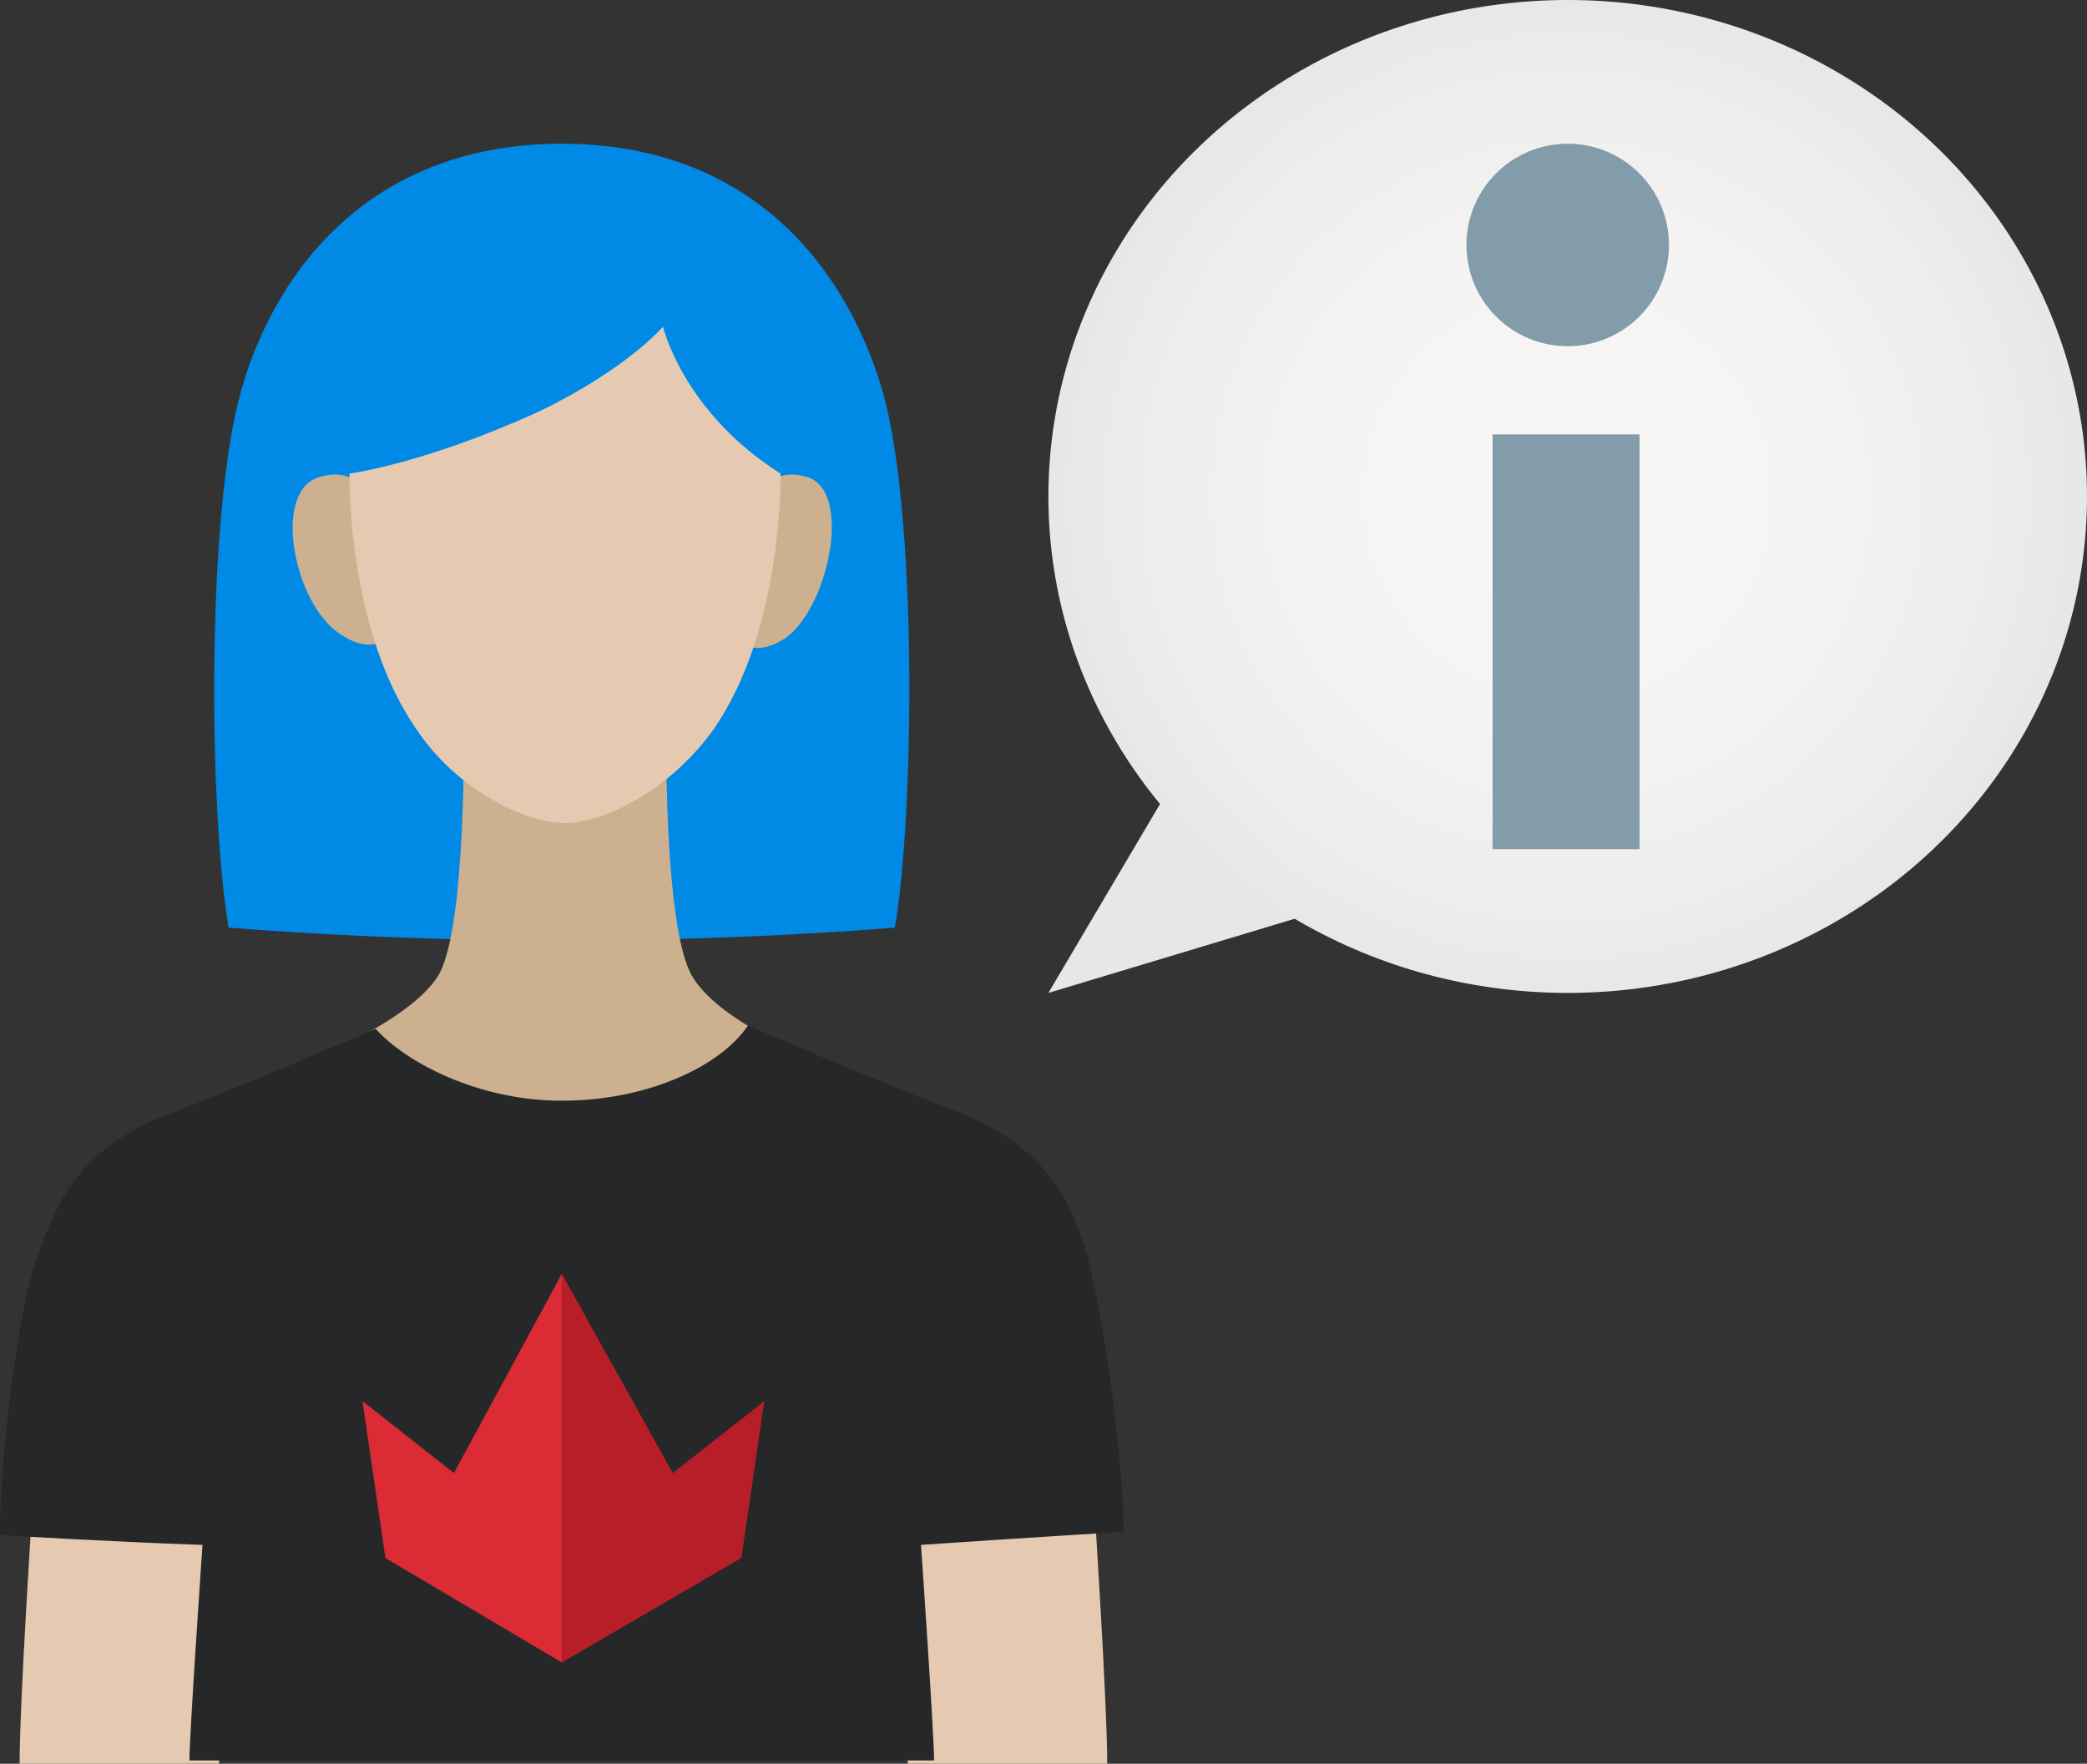
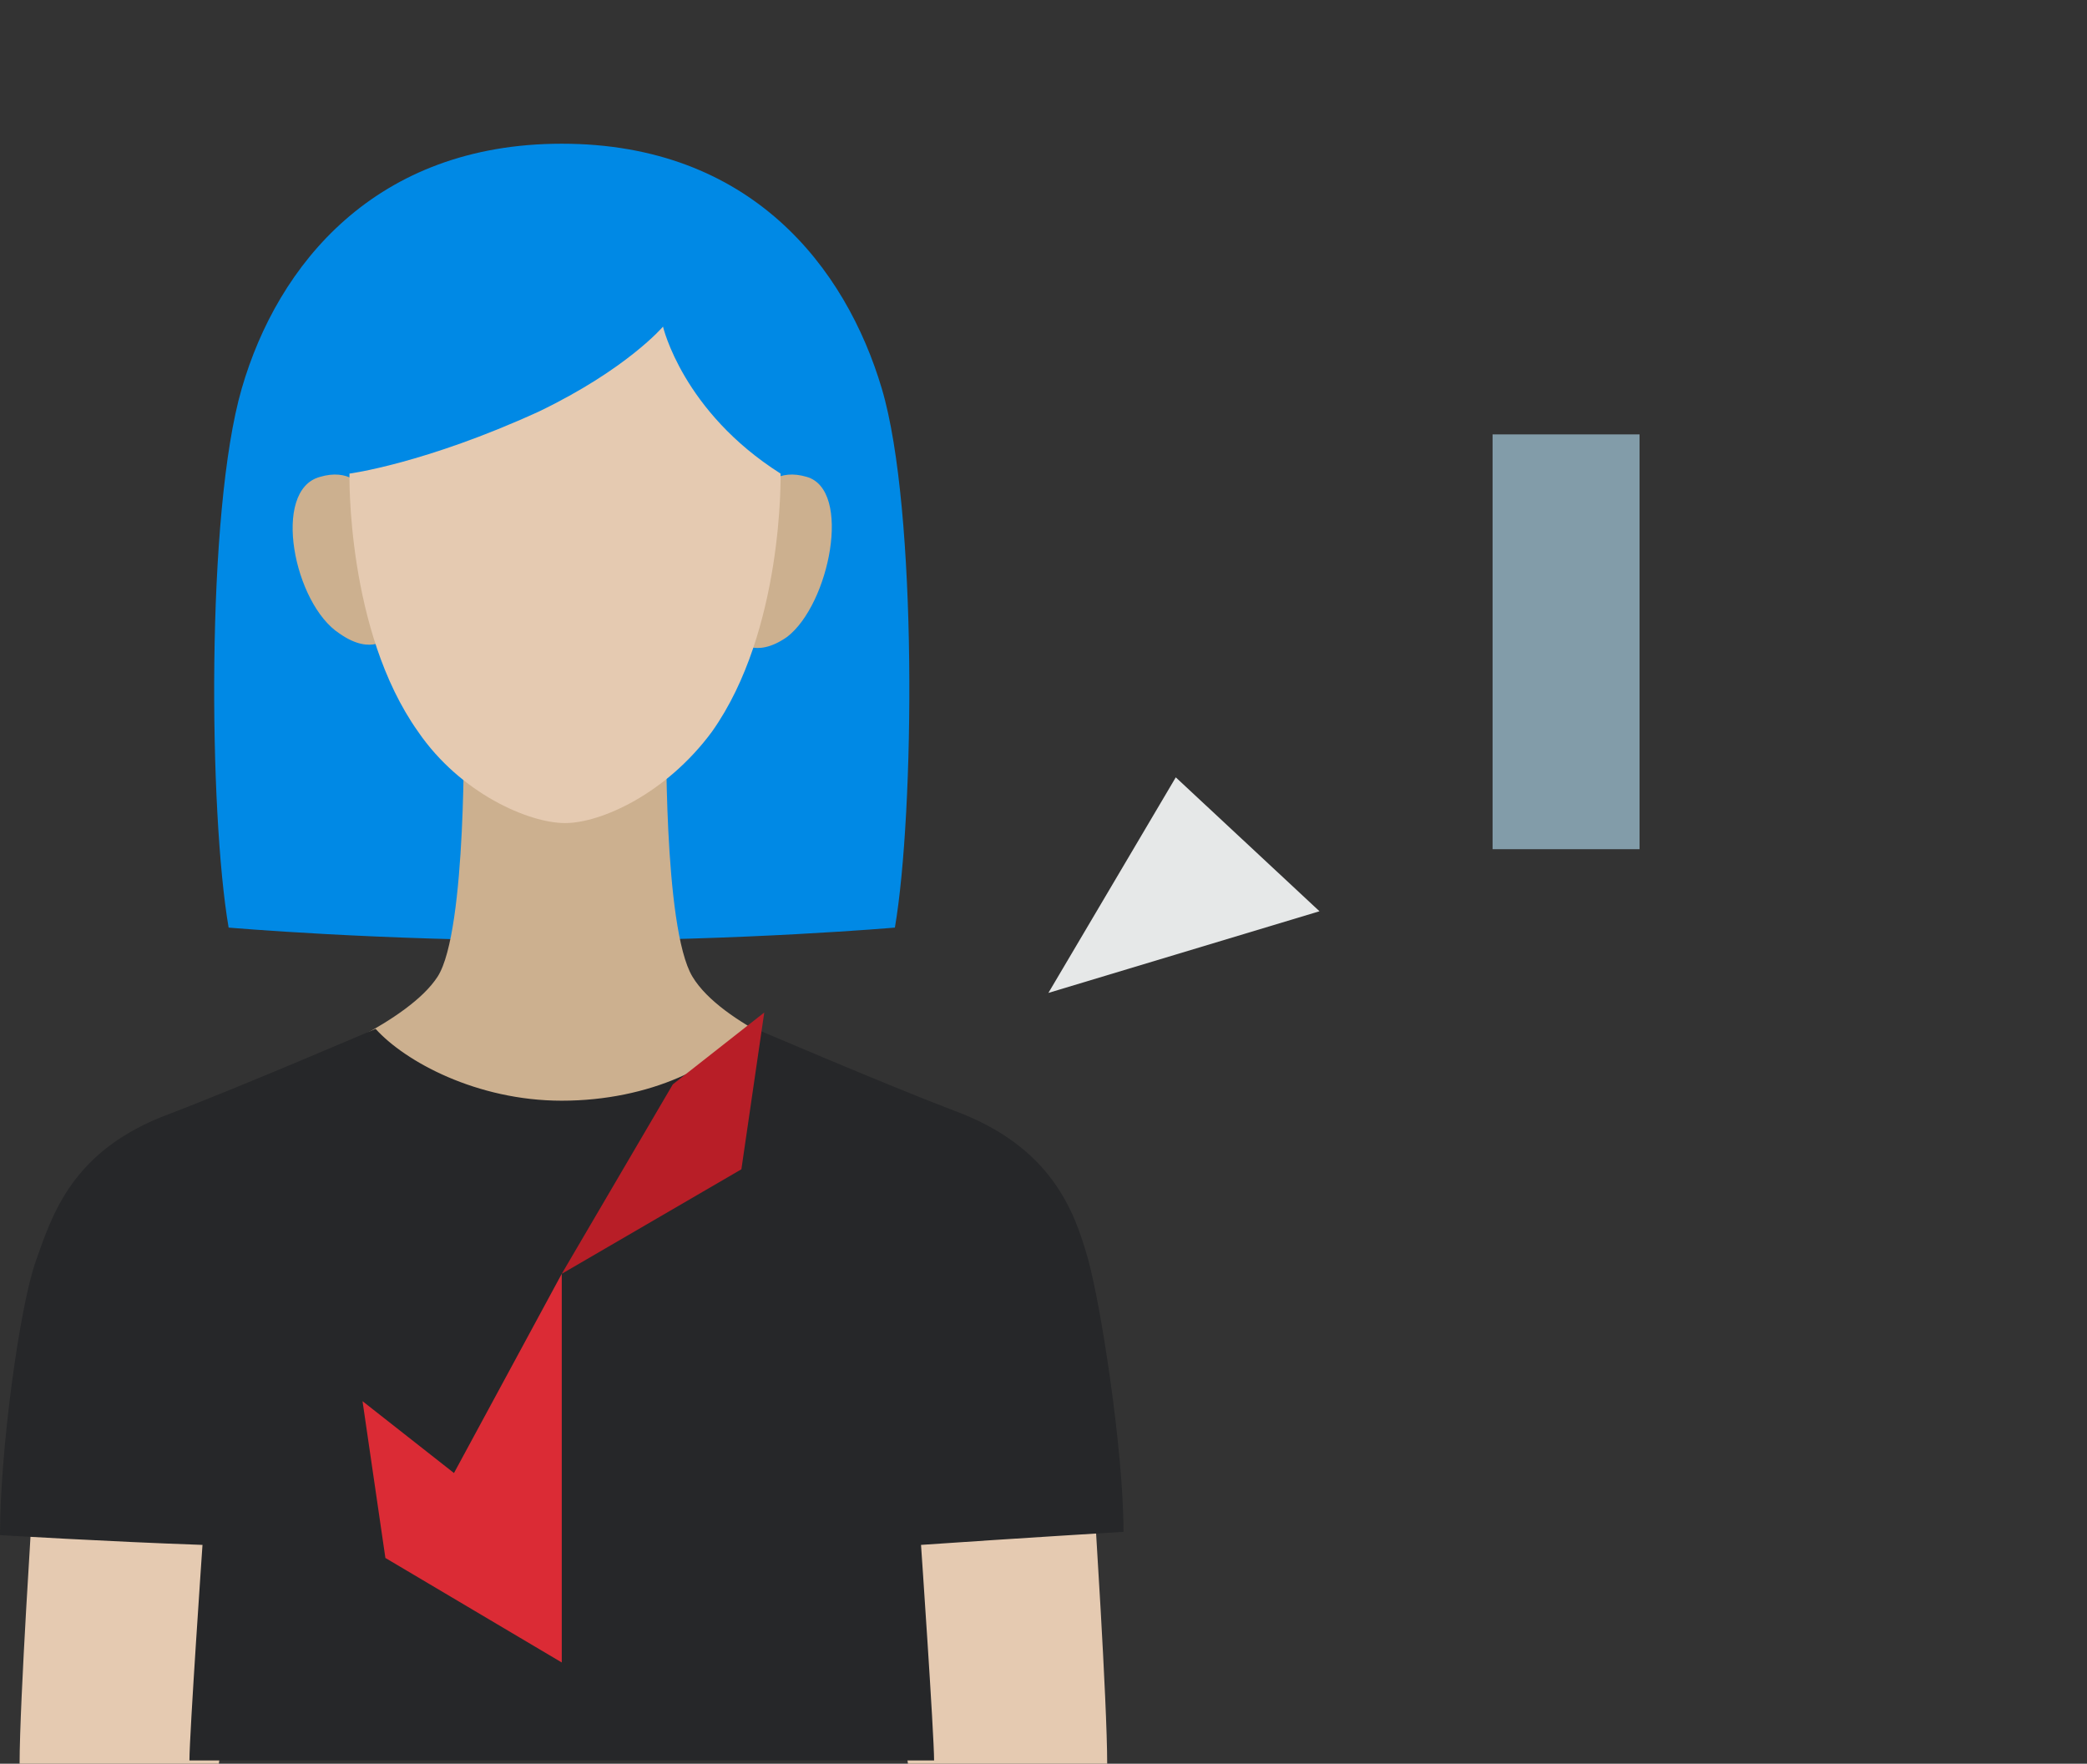
<svg xmlns="http://www.w3.org/2000/svg" version="1.1" id="Layer_1" x="0" y="0" width="63.9" height="54" xml:space="preserve">
  <rect width="100%" height="100%" fill="#333333" stroke="none" />
  <style>.st1{fill:#e5cab1}.st2{fill:#ccb08f}.st8{fill:#829ca9}</style>
  <path d="M17.2 4.4c5.8 0 8.7 3.8 9.8 7.5 1.1 3.7 1 13 .4 16.5 0 0-4.6.4-10.2.4S7 28.4 7 28.4c-.6-3.5-.7-12.7.4-16.5s4.1-7.5 9.8-7.5" fill="#0089e5" />
  <path class="st1" d="M1 46s-.4 6.1-.4 8h6.1l1.1-7.8L1 46zM33.5 46s.4 6.1.4 8h-6.1l-1.1-7.8 6.8-.2z" />
  <path class="st2" d="M11.7 16.4s-.2-2.3-1.9-1.8c-1.5.4-.8 3.9.6 4.8 1 .7 1.5.1 1.5.1l-.2-3.1zM22.8 16.4s.2-2.3 1.9-1.8c1.4.4.7 3.9-.6 4.9-1 .7-1.5.1-1.5.1l.2-3.2zM17.2 22.1h3.2s-.1 6.3.8 7.8 4 2.6 4 2.6-3.5 3-7.9 3-7.9-3-7.9-3 3.1-1.2 4-2.6.8-7.8.8-7.8h3" />
  <path class="st1" d="M23.9 14.5s.1 4.8-2.1 7.9c-1.4 1.9-3.4 2.8-4.5 2.8s-3.2-.9-4.5-2.8c-2.2-3.1-2.1-7.9-2.1-7.9s2.3-.3 5.8-1.9c2.7-1.3 3.8-2.6 3.8-2.6s.6 2.6 3.6 4.5z" />
  <path d="M17.2 33.7c2.7 0 4.9-1.1 5.7-2.3 0 0 4.2 1.8 6.3 2.6 3 1.1 3.7 3.1 4.1 4.5s1.1 5.9 1.1 8.4c0 0-3.3.2-6.2.4 0 0 .4 5.8.4 6.6H17.2 5.8c0-.8.4-6.6.4-6.6C3.3 47.2 0 47 0 47c0-2.6.6-7 1.1-8.4s1.1-3.4 4.1-4.5c2.1-.8 6.3-2.6 6.3-2.6.9 1 3.1 2.2 5.7 2.2" fill="#262729" />
  <g>
-     <path fill="#b81e27" d="M17.2 39v11.9l5.5-3.2.7-4.8-2.8 2.2z" />
+     <path fill="#b81e27" d="M17.2 39l5.5-3.2.7-4.8-2.8 2.2z" />
    <path fill="#db2b35" d="M17.2 39v11.9l-5.4-3.2-.7-4.8 2.8 2.2z" />
  </g>
  <g>
    <path fill="#e6e8e8" d="M36 23.8l-3.9 6.6 8.3-2.5z" />
    <radialGradient id="SVGID_1_" cx="47.975" cy="15.184" r="15.555" gradientUnits="userSpaceOnUse">
      <stop offset="0" stop-color="#f9f7f6" />
      <stop offset=".477" stop-color="#f6f4f3" />
      <stop offset=".865" stop-color="#ebecec" />
      <stop offset="1" stop-color="#e6e8e8" />
    </radialGradient>
-     <ellipse cx="48" cy="15.2" rx="15.9" ry="15.2" fill="url(#SVGID_1_)" />
    <g>
      <path class="st8" d="M45.7 13.3h4.5V26h-4.5z" />
-       <circle class="st8" cx="48" cy="7.5" r="3.1" />
    </g>
  </g>
</svg>